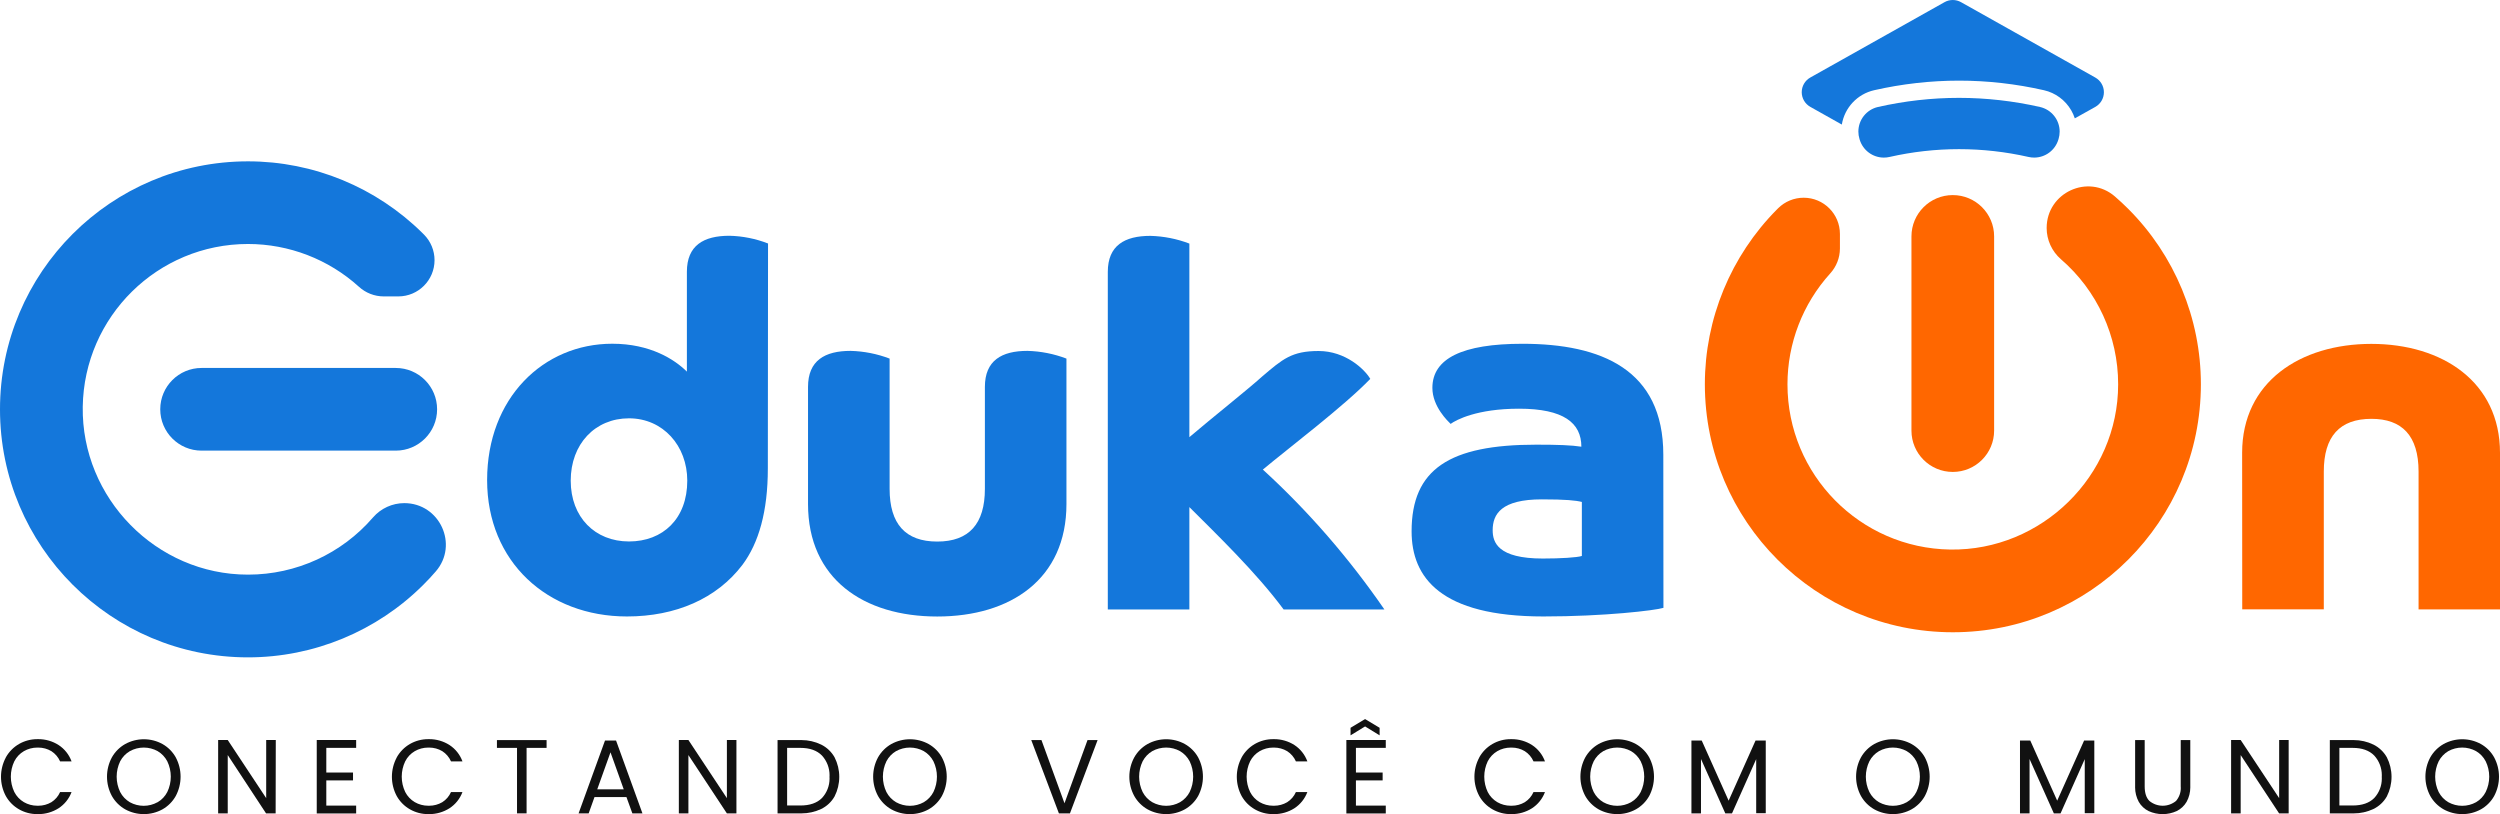
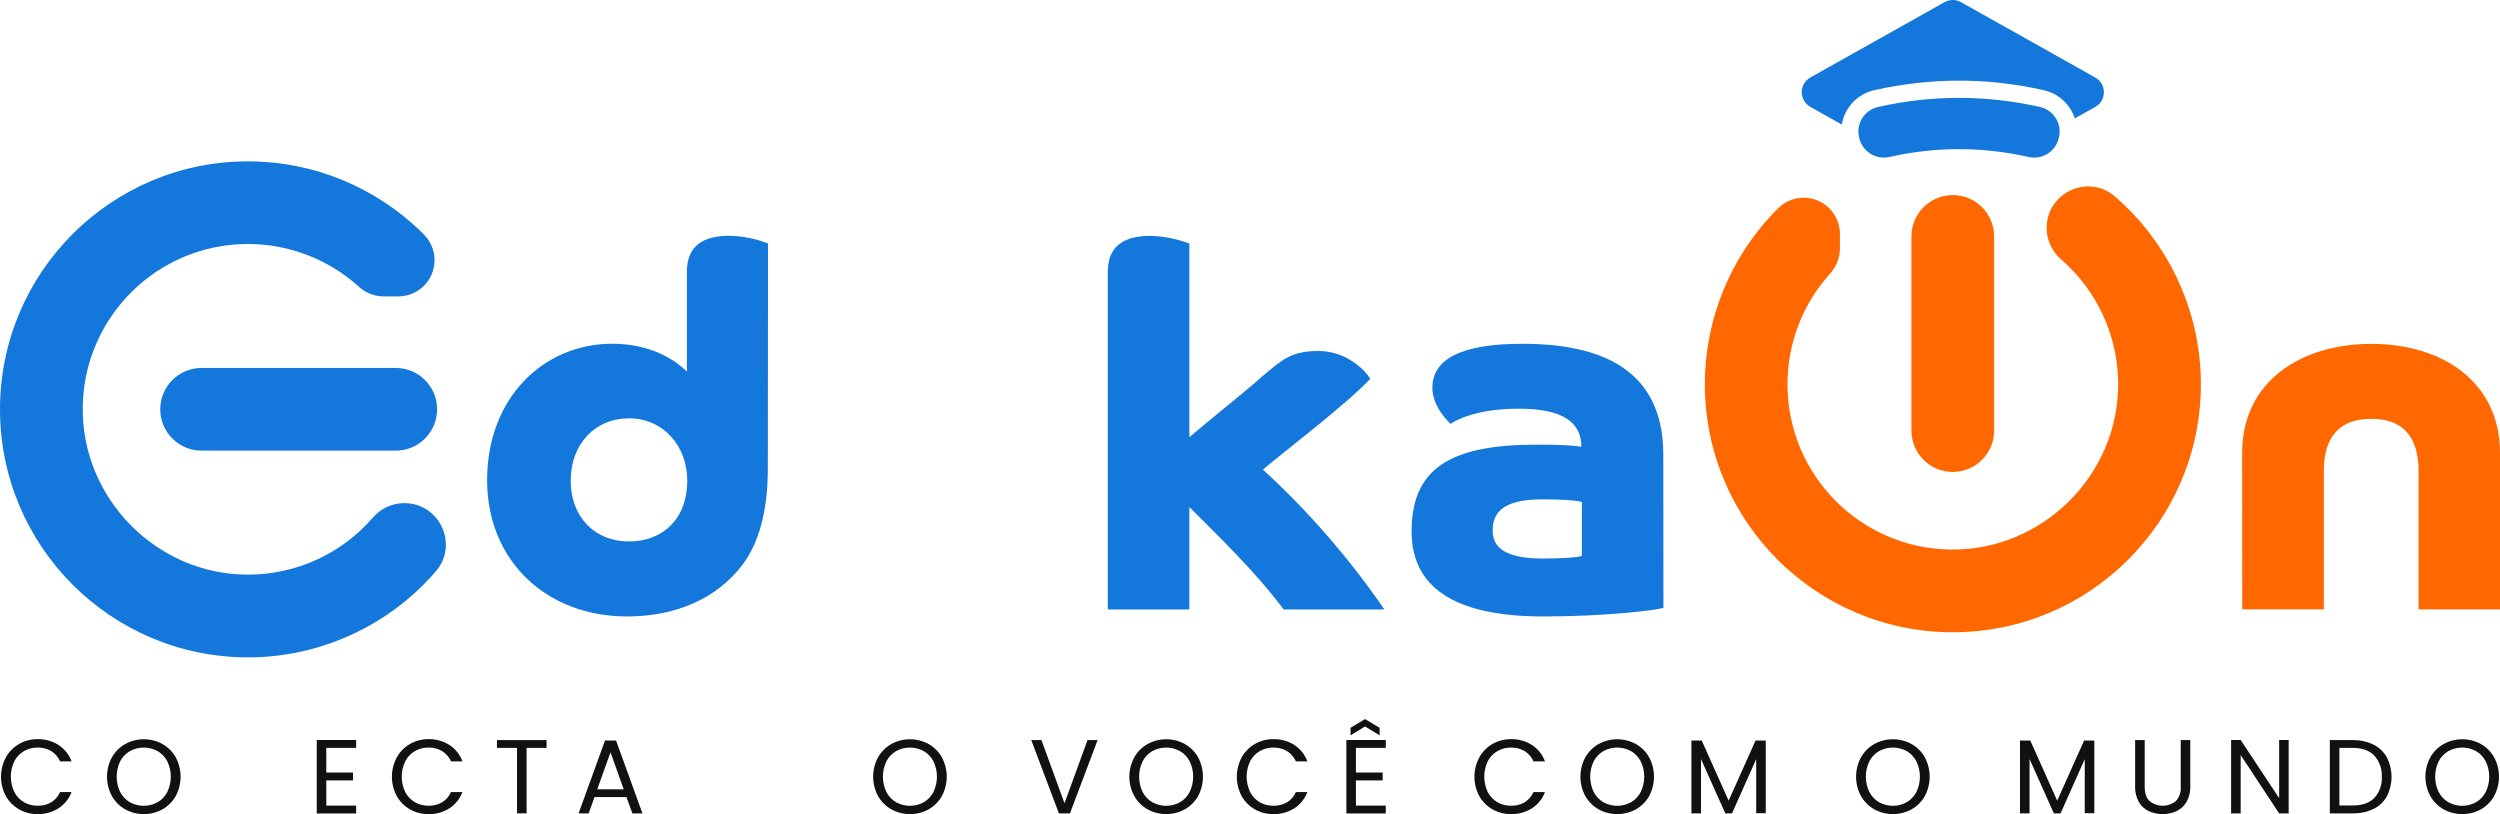
<svg xmlns="http://www.w3.org/2000/svg" xml:space="preserve" width="227.554mm" height="74.104mm" version="1.1" style="shape-rendering:geometricPrecision; text-rendering:geometricPrecision; image-rendering:optimizeQuality; fill-rule:evenodd; clip-rule:evenodd" viewBox="0 0 23449.91 7636.52">
  <defs>
    <style type="text/css">
   
    .fil0 {fill:#111111;fill-rule:nonzero}
    .fil1 {fill:#1477DB;fill-rule:nonzero}
    .fil2 {fill:#FF6700;fill-rule:nonzero}
   
  </style>
  </defs>
  <g id="Layer_x0020_1">
    <g id="_1937558771104">
      <g id="Camada_2" data-name="Camada 2">
        <g id="Camada_1-2" data-name="Camada 1">
          <path class="fil0" d="M54.67 7104.24c29.16,-52.24 72.01,-95.79 123.79,-125.7 51.7,-29.61 110.38,-45.29 169.98,-45.29 1.38,0 2.92,0.04 4.26,0.04 2.56,-0.06 5.21,-0.1 7.79,-0.1 66.64,0 132,18.98 188.26,54.62 56.38,36.56 99.46,90.62 122.43,153.79l-107.45 -0.01c-17.25,-39.25 -45.72,-72.56 -81.77,-95.7 -36.94,-22 -79.2,-33.64 -122.21,-33.64 -2.15,0 -4.38,0.03 -6.5,0.09 -1.25,0 -2.6,-0.03 -3.89,-0.03 -43.98,0 -87.28,11.6 -125.35,33.56 -38.36,22.46 -69.53,55.56 -89.69,95.17 -21.54,44.9 -32.72,94.13 -32.72,143.95 0,49.83 11.18,99.05 32.71,143.95 20.17,39.62 51.34,72.72 89.71,95.19 38.06,21.95 81.36,33.55 125.34,33.55 1.29,0 2.64,-0.03 3.89,-0.03 2.26,0.06 4.55,0.09 6.82,0.09 42.84,0 84.93,-11.42 121.88,-33.08 36.15,-22.83 64.67,-56.03 81.79,-95.17l107.42 0.01c-23.26,62.66 -66.26,116.2 -122.42,152.42 -56.5,35.59 -122.15,54.59 -189.01,54.59 -2.34,0 -4.72,-0.04 -7.01,-0.08 -1.33,-0.01 -2.76,0.03 -4.1,0.03 -59.66,0 -118.29,-15.54 -170.14,-45.03 -51.8,-29.4 -94.67,-72.58 -123.79,-124.59 -29.73,-55.58 -45.28,-117.73 -45.28,-180.76 0,-63.04 15.55,-125.19 45.24,-180.78l0.02 -1.06z" />
          <path class="fil0" d="M1174.2 7591.48c-52.18,-29.53 -95.44,-72.88 -124.86,-125.16 -29.98,-55.6 -45.68,-117.86 -45.68,-181.05 0,-63.19 15.71,-125.46 45.67,-181.05 29.43,-52.28 72.69,-95.62 124.89,-125.17 53.55,-29.47 113.85,-44.98 175.03,-44.98 61.18,0 121.49,15.51 175.05,45.01 51.87,29.4 94.89,72.54 124.05,124.59 29.85,55.82 45.51,118.28 45.51,181.6 0,63.32 -15.65,125.77 -45.5,181.57 -29.17,52.07 -72.2,95.21 -124.08,124.61 -53.55,29.51 -113.85,45.02 -175.03,45.02 -61.18,0 -121.49,-15.51 -175.05,-45.01l0 0.02zm304.01 -66.53c38.76,-22.54 70.34,-55.81 90.81,-95.7 21.68,-44.96 32.99,-94.34 32.99,-144.25 0,-49.91 -11.3,-99.29 -32.98,-144.22 -20.56,-39.51 -51.87,-72.59 -90.25,-95.18 -39.83,-21.97 -84.69,-33.54 -130.21,-33.54 -45.52,0 -90.38,11.57 -130.21,33.54 -38.67,22.5 -70.29,55.54 -91.05,95.18 -21.7,44.93 -33.01,94.31 -33.01,144.22 0,49.91 11.3,99.29 32.98,144.22 20.59,39.86 52.11,73.09 90.8,95.71 39.66,21.97 84.3,33.53 129.66,33.53 45.35,0 90,-11.56 129.64,-33.53l0.82 0.02z" />
-           <polygon class="fil0" points="2585.48,7629.37 2495.5,7629.37 2136.14,7082.43 2136.14,7629.65 2046.16,7629.65 2046.16,6941.18 2136.14,6941.18 2496.86,7486.5 2496.86,6941.18 2586.84,6941.18 " />
          <polygon class="fil0" points="3060.72,7015.08 3060.72,7246.02 3311.29,7246.02 3311.29,7319.91 3060.72,7319.91 3060.72,7556.58 3340.75,7556.58 3340.75,7630.47 2971.02,7630.47 2971.02,6941.18 3340.75,6941.18 3340.75,7015.07 " />
          <path class="fil0" d="M3721.37 7104.24c29.17,-52.24 72.02,-95.79 123.8,-125.7 51.7,-29.61 110.38,-45.29 169.98,-45.29 1.38,0 2.92,0.04 4.26,0.04 2.55,-0.06 5.2,-0.1 7.78,-0.1 66.64,0 131.99,18.98 188.24,54.62 56.39,36.56 99.47,90.62 122.44,153.79l-107.45 -0.01c-17.25,-39.25 -45.71,-72.56 -81.77,-95.7 -36.93,-22 -79.19,-33.64 -122.2,-33.64 -2.15,0 -4.37,0.03 -6.5,0.09 -1.25,0 -2.6,-0.03 -3.89,-0.03 -43.98,0 -87.28,11.6 -125.35,33.56 -38.37,22.46 -69.54,55.56 -89.7,95.17 -21.54,44.9 -32.72,94.13 -32.72,143.95 0,49.83 11.18,99.05 32.71,143.95 20.17,39.62 51.34,72.72 89.71,95.19 38.07,21.95 81.37,33.55 125.35,33.55 1.29,0 2.64,-0.03 3.89,-0.03 2.25,0.06 4.54,0.09 6.81,0.09 42.85,0 84.93,-11.42 121.87,-33.08 36.16,-22.83 64.68,-56.03 81.8,-95.17l107.42 0.01c-23.26,62.66 -66.25,116.2 -122.42,152.42 -56.51,35.59 -122.15,54.59 -189.01,54.59 -2.34,0 -4.72,-0.04 -7.01,-0.08 -1.32,-0.01 -2.75,0.03 -4.09,0.03 -59.66,0 -118.29,-15.54 -170.14,-45.03 -51.81,-29.4 -94.68,-72.58 -123.8,-124.59 -29.72,-55.58 -45.27,-117.73 -45.27,-180.76 0,-63.04 15.55,-125.19 45.24,-180.78l0.01 -1.06z" />
          <polygon class="fil0" points="5126.91,6942.01 5126.91,7015.08 4939.33,7015.08 4939.33,7629.38 4849.62,7629.37 4849.62,7015.08 4661.21,7015.08 4661.21,6942.01 " />
          <path class="fil0" d="M5876.18 7476.69l-299.93 0 -54.54 152.69 -94.6 -0.01 247.84 -683.28 103.61 0 247.57 683.29 -94.6 -0.01 -55.35 -152.68zm-25.64 -73.07l-124.06 -347.09 -124.33 347.09 248.4 0z" />
-           <polygon class="fil0" points="6907.64,7629.37 6817.94,7629.37 6457.21,7082.43 6457.21,7629.65 6367.5,7629.65 6367.5,6941.18 6457.21,6941.18 6818.21,7486.5 6818.21,6941.18 6907.64,6941.18 " />
-           <path class="fil0" d="M7702.17 6983.99c53.15,26.26 97.2,68.03 126.24,119.69 28.85,56.7 43.91,119.59 43.91,183.23 0,63.63 -15.06,126.53 -43.89,183.25 -28.97,51.4 -73.05,92.75 -126.24,118.31 -57.43,26.99 -120.36,41.04 -183.88,41.04 -3.59,0 -7.29,-0.1 -10.82,-0.15l-214.04 0.02 0 -687.37 214.04 0c3.56,-0.05 7.32,-0.15 10.92,-0.15 63.59,0 126.53,14.47 183.74,42.13l0.01 0.01zm8.45 500.87c45.39,-49.44 70.58,-114.2 70.58,-181.35 0,-5.44 -0.16,-10.94 -0.49,-16.34 0.3,-5.46 0.49,-10.99 0.49,-16.48 0,-67.9 -25.36,-133.45 -71.11,-183.65 -46.91,-47.98 -114.44,-71.96 -202.6,-71.96l-124.33 0 0 540.4 124.33 0c88.61,0 156.5,-23.44 203.13,-70.62z" />
          <path class="fil0" d="M8360.36 7591.48c-52.04,-29.62 -95.21,-72.95 -124.6,-125.16 -29.96,-55.6 -45.66,-117.86 -45.66,-181.05 0,-63.19 15.71,-125.46 45.67,-181.05 29.38,-52.21 72.55,-95.54 124.59,-125.14 53.66,-29.52 113.97,-45.01 175.2,-45.01 61.23,0 121.54,15.49 175.18,44.99 51.88,29.42 94.9,72.56 124.06,124.61 29.86,55.82 45.52,118.28 45.52,181.6 0,63.32 -15.65,125.77 -45.5,181.57 -29.18,52.07 -72.21,95.21 -124.1,124.61 -53.63,29.53 -113.93,45.02 -175.17,45.02 -61.23,0 -121.54,-15.49 -175.18,-44.99l-0.02 0zm304.29 -66.53c38.72,-22.64 70.24,-55.87 90.81,-95.71 21.68,-44.95 32.99,-94.33 32.99,-144.24 0,-49.91 -11.3,-99.29 -32.98,-144.22 -20.56,-39.51 -51.87,-72.59 -90.25,-95.18 -39.83,-21.97 -84.69,-33.54 -130.21,-33.54 -45.52,0 -90.38,11.57 -130.21,33.54 -38.39,22.59 -69.69,55.67 -90.22,95.18 -21.7,44.93 -33.01,94.31 -33.01,144.22 0,49.91 11.3,99.29 32.98,144.22 20.58,39.86 52.1,73.09 90.79,95.71 39.67,21.97 84.31,33.53 129.67,33.53 45.36,0 90,-11.56 129.64,-33.53l0 0.02z" />
          <polygon class="fil0" points="10295.42,6942.01 10036.12,7629.37 9932.51,7629.37 9673.21,6942.01 9768.92,6942.01 9984.86,7534.76 10200.81,6942.01 " />
          <path class="fil0" d="M10763.85 7591.48c-52.09,-29.54 -95.29,-72.94 -124.59,-125.17 -30.18,-55.46 -46.08,-117.84 -46.08,-181.04 0,-63.2 15.9,-125.58 46.1,-181.06 29.29,-52.21 72.49,-95.6 124.6,-125.15 53.55,-29.48 113.85,-44.99 175.03,-44.99 61.18,0 121.49,15.51 175.05,45.01 51.99,29.35 95.1,72.49 124.33,124.58 29.66,55.92 45.25,118.31 45.25,181.61 0,63.29 -15.59,125.69 -45.25,181.57 -29.24,52.12 -72.34,95.26 -124.35,124.62 -53.55,29.5 -113.85,45.01 -175.03,45.01 -61.18,0 -121.49,-15.51 -175.05,-45.01l0 0.02zm304.28 -66.53c38.72,-22.64 70.24,-55.87 90.81,-95.71 21.68,-44.95 32.99,-94.33 32.99,-144.24 0,-49.91 -11.3,-99.29 -32.98,-144.22 -20.56,-39.51 -51.87,-72.59 -90.25,-95.18 -39.83,-21.97 -84.69,-33.54 -130.21,-33.54 -45.52,0 -90.38,11.57 -130.21,33.54 -38.39,22.59 -69.69,55.67 -90.22,95.18 -21.7,44.93 -33.01,94.31 -33.01,144.22 0,49.91 11.3,99.29 32.98,144.22 20.59,39.86 52.11,73.09 90.8,95.71 39.66,21.97 84.3,33.53 129.66,33.53 45.36,0 90,-11.56 129.64,-33.53l0 0.02z" />
          <path class="fil0" d="M11646.44 7104.24c29.17,-52.24 72.02,-95.79 123.8,-125.7 51.7,-29.61 110.38,-45.29 169.98,-45.29 1.38,0 2.92,0.04 4.26,0.04 2.52,-0.07 5.24,-0.11 7.82,-0.11 66.72,0 132.13,18.98 188.48,54.62 56.27,36.69 99.19,90.72 122.17,153.8l-107.45 -0.01c-17.26,-39.25 -45.72,-72.56 -81.78,-95.7 -36.93,-22 -79.19,-33.64 -122.2,-33.64 -2.15,0 -4.37,0.03 -6.5,0.09 -1.25,0 -2.6,-0.03 -3.89,-0.03 -43.98,0 -87.28,11.6 -125.35,33.56 -38.37,22.46 -69.54,55.56 -89.7,95.17 -21.54,44.9 -32.72,94.13 -32.72,143.95 0,49.83 11.18,99.05 32.71,143.95 20.17,39.62 51.34,72.72 89.71,95.19 38.07,21.95 81.37,33.55 125.35,33.55 1.29,0 2.64,-0.03 3.89,-0.03 2.25,0.06 4.54,0.09 6.81,0.09 42.85,0 84.93,-11.42 121.88,-33.08 36.16,-22.83 64.68,-56.03 81.8,-95.17l107.42 0.01c-23.25,62.56 -66.17,116.1 -122.17,152.42 -56.76,35.6 -122.55,54.59 -189.61,54.59 -2.22,0 -4.48,-0.04 -6.66,-0.04 -1.34,-0.05 -2.77,-0.01 -4.11,-0.01 -59.66,0 -118.29,-15.54 -170.14,-45.03 -51.8,-29.4 -94.66,-72.58 -123.79,-124.59 -29.72,-55.58 -45.27,-117.73 -45.27,-180.76 0,-63.04 15.55,-125.19 45.24,-180.78l0.01 -1.06z" />
          <path class="fil0" d="M12718.52 7015.08l0 230.94 250.58 0 0 73.89 -250.58 0 0 236.67 280.02 0 0 73.89 -369.72 0 0 -689.28 369.72 0 0 73.89 -280.02 0.01zm85.89 -201.23l-136.33 83.71 0 -70.89 136.33 -81.8 136.33 81.8 0 70.89 -136.33 -83.71z" />
          <path class="fil0" d="M13875.41 7104.24c29.08,-52.28 71.93,-95.86 123.78,-125.72 51.55,-29.63 110.08,-45.28 169.56,-45.28 1.45,0 2.99,0.04 4.4,0.04 2.54,-0.06 5.25,-0.1 7.83,-0.1 66.72,0 132.13,18.98 188.48,54.62 56.33,36.59 99.28,90.64 122.18,153.77l-107.45 0.02c-17.26,-39.25 -45.72,-72.56 -81.78,-95.7 -36.85,-21.98 -79.07,-33.64 -121.99,-33.64 -2.24,0 -4.5,0.03 -6.71,0.08 -1.26,0.01 -2.61,-0.02 -3.9,-0.02 -43.97,0 -87.28,11.6 -125.35,33.56 -38.3,22.56 -69.48,55.6 -89.72,95.16 -21.31,44.96 -32.42,94.18 -32.42,143.96 0,49.78 11.11,99 32.45,143.95 20.21,39.58 51.38,72.62 89.69,95.18 38.07,21.96 81.38,33.56 125.35,33.56 1.29,0 2.64,-0.03 3.89,-0.03 2.31,0.04 4.71,0.1 7.03,0.1 42.76,0 84.81,-11.44 121.67,-33.08 36.15,-22.84 64.68,-56.04 81.79,-95.18l107.43 0.01c-23.16,62.63 -66.08,116.17 -122.17,152.4 -56.77,35.63 -122.56,54.61 -189.62,54.61 -2.22,0 -4.48,-0.04 -6.66,-0.04 -1.37,-0.04 -2.88,0 -4.26,0 -59.49,0 -118.07,-15.55 -169.71,-45.03 -51.84,-29.37 -94.8,-72.57 -123.82,-124.6 -29.8,-55.49 -45.51,-117.71 -45.51,-180.76 0,-63.06 15.71,-125.27 45.53,-180.77l-0.01 -1.07z" />
          <path class="fil0" d="M14994.68 7591.48c-52.14,-29.65 -95.37,-72.96 -124.88,-125.18 -29.97,-55.58 -45.67,-117.84 -45.67,-181.03 0,-63.19 15.71,-125.46 45.67,-181.05 29.5,-52.2 72.73,-95.51 124.87,-125.14 53.57,-29.5 113.87,-45.01 175.05,-45.01 61.18,0 121.49,15.51 175.05,45.01 51.99,29.35 95.1,72.49 124.33,124.58 29.66,55.92 45.25,118.31 45.25,181.61 0,63.29 -15.59,125.69 -45.25,181.57 -29.24,52.12 -72.34,95.26 -124.35,124.62 -53.55,29.5 -113.85,45.01 -175.03,45.01 -61.18,0 -121.49,-15.51 -175.05,-45.01l0.01 0.02zm304.28 -66.53c38.71,-22.64 70.23,-55.87 90.8,-95.71 21.68,-44.95 32.99,-94.33 32.99,-144.24 0,-49.91 -11.3,-99.29 -32.98,-144.22 -20.62,-39.46 -51.95,-72.48 -90.26,-95.16 -39.82,-21.99 -84.68,-33.56 -130.2,-33.56 -45.52,0 -90.38,11.57 -130.21,33.54 -38.39,22.59 -69.69,55.67 -90.22,95.18 -21.7,44.93 -33.01,94.31 -33.01,144.22 0,49.91 11.3,99.29 32.98,144.22 20.59,39.86 52.11,73.09 90.8,95.71 39.66,21.97 84.3,33.53 129.66,33.53 45.36,0 90,-11.56 129.64,-33.53l0.01 0.02z" />
          <polygon class="fil0" points="16562.72,6946.1 16562.72,7627.74 16473.03,7627.74 16473.03,7120.6 16246.18,7629.37 16183.18,7629.37 15955.24,7119.5 15955.24,7629.37 15865.55,7629.37 15865.55,6946.1 15962.06,6946.1 16214.54,7510.22 16467.03,6946.1 " />
          <path class="fil0" d="M17580.56 7591.48c-52.18,-29.53 -95.44,-72.88 -124.86,-125.16 -29.98,-55.6 -45.68,-117.86 -45.68,-181.05 0,-63.19 15.71,-125.46 45.67,-181.05 29.43,-52.28 72.69,-95.62 124.89,-125.17 53.55,-29.47 113.85,-44.98 175.03,-44.98 61.18,0 121.49,15.51 175.05,45.01 51.99,29.35 95.1,72.49 124.33,124.58 29.66,55.92 45.25,118.31 45.25,181.61 0,63.29 -15.59,125.69 -45.25,181.57 -29.24,52.12 -72.34,95.26 -124.35,124.62 -53.55,29.5 -113.85,45.01 -175.03,45.01 -61.18,0 -121.49,-15.51 -175.05,-45.01l0 0.02zm304.29 -66.53c38.7,-22.57 70.13,-55.82 90.51,-95.71 21.86,-44.88 33.28,-94.3 33.28,-144.24 0,-49.94 -11.42,-99.36 -33.25,-144.24 -20.47,-39.61 -51.81,-72.63 -90.27,-95.15 -39.78,-22 -84.55,-33.55 -130.04,-33.55 -45.49,0 -90.26,11.55 -130.07,33.54 -38.44,22.53 -69.79,55.54 -90.23,95.15 -21.86,44.89 -33.28,94.31 -33.28,144.25 0,49.94 11.42,99.36 33.25,144.24 20.41,39.89 51.85,73.15 90.53,95.7 39.71,21.97 84.41,33.52 129.79,33.52 45.38,0 90.09,-11.55 129.77,-33.51l0.01 0z" />
          <polygon class="fil0" points="19644.58,6946.1 19644.58,7627.74 19554.88,7627.74 19554.88,7120.6 19328.03,7629.37 19265.04,7629.37 19037.1,7119.5 19037.1,7629.37 18947.4,7629.37 18947.4,6946.1 19043.91,6946.1 19296.39,7510.22 19548.88,6946.1 " />
          <path class="fil0" d="M20117.1 6942.01l0 434.89c0,61.35 14.73,106.61 44.71,136.33 35.04,28.74 79,44.47 124.33,44.47 45.33,0 89.29,-15.73 124.34,-44.47 29.22,-33.5 45.34,-76.53 45.34,-120.99 0,-5.1 -0.25,-10.26 -0.65,-15.34l0.02 -434.88 89.7 0 0 434.08c0.06,3.04 0.16,6.23 0.16,9.34 0,47.23 -11.91,93.76 -34.52,135.16 -21.67,37.71 -54.18,68.12 -93.25,87.24 -41.28,18.85 -86.26,28.64 -131.68,28.64 -45.41,0 -90.4,-9.79 -131.7,-28.65 -38.98,-19.01 -71.35,-49.49 -92.71,-87.23 -22.26,-41.42 -33.98,-87.81 -33.98,-134.86 0,-3.19 0.07,-6.5 0.18,-9.67l0 -434.04 89.7 0z" />
          <polygon class="fil0" points="21467.56,7629.37 21377.86,7629.37 21017.41,7082.43 21017.41,7629.65 20927.7,7629.65 20927.7,6941.18 21017.41,6941.18 21378.41,7486.5 21378.41,6941.18 21467.56,6941.18 " />
          <path class="fil0" d="M22262.36 6983.99c53.15,26.26 97.2,68.03 126.25,119.69 28.84,56.7 43.9,119.59 43.9,183.23 0,63.63 -15.06,126.53 -43.89,183.25 -28.97,51.4 -73.05,92.75 -126.24,118.31 -57.43,26.99 -120.36,41.04 -183.88,41.04 -3.59,0 -7.29,-0.1 -10.82,-0.15l-214.04 0.02 0 -687.37 213.77 0c3.66,-0.05 7.47,-0.15 11.18,-0.15 63.64,0 126.53,14.42 183.79,42.13l-0.03 0.01zm8.46 500.87c45.38,-49.44 70.57,-114.2 70.57,-181.35 0,-5.44 -0.16,-10.94 -0.49,-16.34 0.3,-5.46 0.49,-10.99 0.49,-16.48 0,-67.9 -25.36,-133.45 -71.11,-183.65 -46.91,-47.98 -114.44,-71.96 -202.6,-71.96l-124.33 0 0 540.4 124.06 0c89.07,0 156.87,-23.54 203.4,-70.62z" />
          <path class="fil0" d="M22920.83 7591.48c-52.18,-29.53 -95.44,-72.88 -124.86,-125.16 -29.98,-55.6 -45.68,-117.86 -45.68,-181.05 0,-63.19 15.71,-125.46 45.67,-181.05 29.43,-52.28 72.69,-95.62 124.89,-125.17 53.55,-29.47 113.85,-44.98 175.03,-44.98 61.18,0 121.49,15.51 175.05,45.01 52,29.27 94.98,72.49 124.03,124.61 29.87,55.8 45.53,118.26 45.53,181.58 0,63.32 -15.65,125.77 -45.5,181.57 -29.08,52.13 -72.06,95.35 -124.06,124.64 -53.57,29.48 -113.87,44.99 -175.05,44.99 -61.18,0 -121.49,-15.51 -175.05,-45.01l0 0.02zm304.29 -66.53c38.7,-22.57 70.13,-55.82 90.51,-95.71 21.86,-44.88 33.28,-94.3 33.28,-144.24 0,-49.94 -11.42,-99.36 -33.25,-144.24 -20.47,-39.61 -51.81,-72.63 -90.27,-95.15 -39.81,-21.98 -84.67,-33.55 -130.19,-33.55 -45.52,0 -90.38,11.57 -130.21,33.54 -38.3,22.7 -69.63,55.72 -90.24,95.18 -21.67,44.93 -32.98,94.31 -32.98,144.22 0,49.91 11.3,99.29 32.98,144.22 20.58,39.86 52.1,73.09 90.79,95.71 39.72,21.98 84.42,33.53 129.8,33.53 45.38,0 90.09,-11.55 129.77,-33.51l0.01 0z" />
        </g>
      </g>
    </g>
    <g id="_1937557961280">
      <g id="Camada_2_0" data-name="Camada 2">
        <g id="Camada_1-2_1" data-name="Camada 1">
          <path class="fil1" d="M3499.03 4853.21c-293.45,340.64 -721.35,536.75 -1171.15,536.75 -0.94,0 -2.07,0 -3.02,0 -857.49,0 -1561.74,-717.27 -1548.72,-1574.54 12.73,-846.67 703.11,-1526.85 1550.02,-1526.85 384.37,0 755.5,143.08 1040.32,401.03 63.56,58.11 146.56,90.49 232.7,90.7l137.09 0c187.66,-0.16 339.69,-152.4 339.69,-340.05 0,-89.55 -35.34,-175.54 -98.32,-239.17l-11.58 -11.58c-435.81,-432.75 -1025.42,-676.14 -1639.73,-676.14 -1284.58,0 -2326.33,1041.75 -2326.33,2326.32 0,1284.58 1041.75,2326.33 2326.33,2326.33 616.88,0 1209.04,-245.39 1645,-681.34 40.56,-40.28 79.27,-81.82 116.11,-124.62 217.21,-250.76 36.69,-640.78 -294.92,-640.78l0 0c-112.58,0.04 -219.66,48.96 -293.45,133.94l-0.03 0.01z" />
          <path class="fil1" d="M1890.7 3451.46l1821.69 0c214.04,0 387.61,173.57 387.61,387.6l-0.01 0.25c0.01,214.03 -173.56,387.6 -387.59,387.6l-1821.7 0.01c-214.02,-0.01 -387.59,-173.58 -387.59,-387.61l-0.01 -0.24c0.01,-214.04 173.58,-387.61 387.61,-387.61z" />
          <path class="fil2" d="M19331.33 2431.54c340.66,293.87 536.77,721.8 536.77,1171.82 0,0.75 0,1.89 0,2.65 0,857.26 -717.28,1561.5 -1574.54,1548.72 -846.71,-12.41 -1527.16,-702.88 -1527.16,-1549.83 0,-384.51 143.24,-755.76 401.35,-1040.54 57.87,-63.69 90.29,-146.67 90.68,-232.75l-0.01 -137.31c-0.15,-187.65 -152.39,-339.68 -340.05,-339.68 -89.54,0 -175.53,35.33 -239.17,98.31l-11.58 11.59c-432.76,435.81 -676.14,1025.42 -676.14,1639.73 0,1284.56 1041.75,2326.32 2326.33,2326.32 1284.58,0 2326.33,-1041.76 2326.33,-2326.32 0,-616.88 -245.39,-1209.04 -681.34,-1645 -40.31,-40.31 -82.06,-79.16 -124.78,-116.09 -250.53,-217.21 -640.53,-36.44 -640.53,294.92l-0.09 -0.03c0.04,112.58 48.97,219.64 133.94,293.45l0 0.02z" />
          <path class="fil2" d="M18316.95 1829.87l0.24 0c214.04,0 387.6,173.57 387.6,387.6l0 1821.68c0,214.02 -173.56,387.59 -387.6,387.59l-0.24 0.01c-214.03,-0.01 -387.6,-173.58 -387.6,-387.61l0 -1821.67c0,-214.03 173.57,-387.6 387.6,-387.6z" />
          <path class="fil1" d="M7202.24 4394.41c0,404.01 -85.43,698.7 -237.72,903.12 -241.34,318.34 -627.5,484.87 -1083.64,484.87 -746.24,0 -1311.72,-513.35 -1311.72,-1279.13 0,-769.9 527.58,-1279.13 1173.91,-1279.13 356.47,0 584.79,147.46 699.91,261.62l0 -936.42c0,-247.14 156.88,-337.89 399.18,-337.89 123.84,2.81 246.5,27.48 361.99,72.38l-1.91 2110.58zm-755.65 114.16c0,-327.99 -228.07,-584.79 -546.65,-584.79 -318.57,0 -546.65,241.35 -546.65,584.79 0,343.44 228.32,570.3 546.65,570.3 318.33,0 546.65,-213.83 546.65,-570.3z" />
-           <path class="fil1" d="M8344.53 4585.55c0,327.99 147.47,494.29 446.73,494.29 299.26,0 446.99,-167.26 446.99,-494.29l0 -956.45c0,-247.14 156.63,-337.89 399.18,-337.89 125,3.14 249.06,27.79 365.82,72.37l0 1364.09c0,703.29 -522.76,1055.17 -1212.04,1055.17 -689.28,0 -1211.98,-352.58 -1211.98,-1055.62l0 -1098.12c0,-247.14 156.88,-337.89 399.44,-337.89 125,3.14 249.05,27.79 365.81,72.37l0.05 1221.96z" />
          <path class="fil1" d="M10391.15 2550.29c0,-247.14 156.88,-337.89 399.18,-337.89 125.03,3.14 249.02,27.7 365.87,72.35l0 1815.64c223.49,-190.17 541.83,-441.9 684.46,-570.3 190.18,-161.7 275.61,-237.72 527.58,-237.72 251.97,0 432.49,171.12 484.87,261.38 -241.35,251.96 -774.72,655.98 -1007.63,850.74 428.15,391.38 811.37,834.58 1140.25,1312.43l-945.46 -0.42c-256.55,-347.06 -632.08,-708.11 -884.05,-960.07l0 960.07 -765.07 0 0 -3166.22z" />
          <path class="fil1" d="M15603.02 5701.54c-76.02,24.13 -555.1,80.85 -1126.37,80.85 -965.38,0 -1235.92,-366.12 -1235.92,-798.62 0,-584.54 356.47,-812.85 1169.32,-812.85 204.41,0 332.82,4.82 423.08,19.06 0,-223.25 -166.53,-356.48 -584.79,-356.48 -394.36,0 -589.36,104.75 -641.5,142.64 -24.13,-24.13 -171.12,-161.7 -171.12,-337.89 0,-275.61 280.46,-413.67 844.72,-413.67 741.42,0 1321.36,242.55 1321.36,1040.93l1.22 1436.02zm-765.31 -993.38c-56.96,-14.24 -152.05,-24.13 -375.29,-24.13 -380.36,0 -461.22,138.05 -461.22,289.62 0,113.9 48.28,265.47 470.63,265.47 166.29,0 323.17,-9.65 365.89,-24.13l0 -506.82z" />
          <path class="fil2" d="M21031.12 4247.66c0,-665.62 546.41,-1022.1 1212.04,-1022.1 665.63,0 1206.74,356.48 1206.74,1022.1l0 1468.59 -763.86 0 0 -1293.37c0,-337.89 -156.88,-494.28 -441.91,-494.28 -299.51,0 -446.98,166.29 -446.98,494.28l0 1292.89 -765.07 0 -0.97 -1468.11z" />
          <path class="fil1" d="M19653.53 727.16l-1259.35 -706.92c-23.56,-13.28 -50.18,-20.25 -77.23,-20.25 -27.04,0 -53.67,6.97 -77.23,20.25l-1259.11 706.92c-49.67,27.94 -80.45,80.55 -80.45,137.56 0,57.02 30.78,109.63 80.45,137.57l295.65 166.04c26.15,-159.01 146.02,-286.37 303.12,-322.19 260.57,-59.21 528.73,-89.79 796.47,-89.79 267.73,0 535.9,30.58 796.64,89.96 107.41,24.38 200.05,92.76 255.36,188.33 13.89,23.84 25.26,49.29 33.8,75.54l193.08 -107.87c49.35,-28.06 79.85,-80.47 79.85,-137.24 0,-57.28 -31.04,-110.08 -81.07,-137.92l0.01 0.02z" />
          <path class="fil1" d="M19027.24 1472.2c-213.38,-48.44 -432.51,-73.2 -651.64,-73.2 -219.13,0 -438.27,24.75 -651.66,73.17 -17.44,4.04 -35.34,6.09 -53.26,6.09 -103.93,0 -195.77,-67.76 -226.44,-167.04l-2.16 -6.99c-7,-22.69 -10.61,-46.33 -10.61,-70.06 0,-110.19 76.07,-205.84 183.4,-230.66 248.98,-56.31 504.61,-85.54 760.24,-85.54 255.63,0 511.25,29.24 760.19,85.63 107.76,24.54 184.24,120.42 184.24,230.95 0,23.26 -3.44,46.47 -10.19,68.73l-2.17 7c-30.42,99.76 -122.55,167.94 -226.88,167.94 -17.85,0 -35.69,-2.05 -53.06,-6.02l0 0.01z" />
        </g>
      </g>
    </g>
  </g>
</svg>